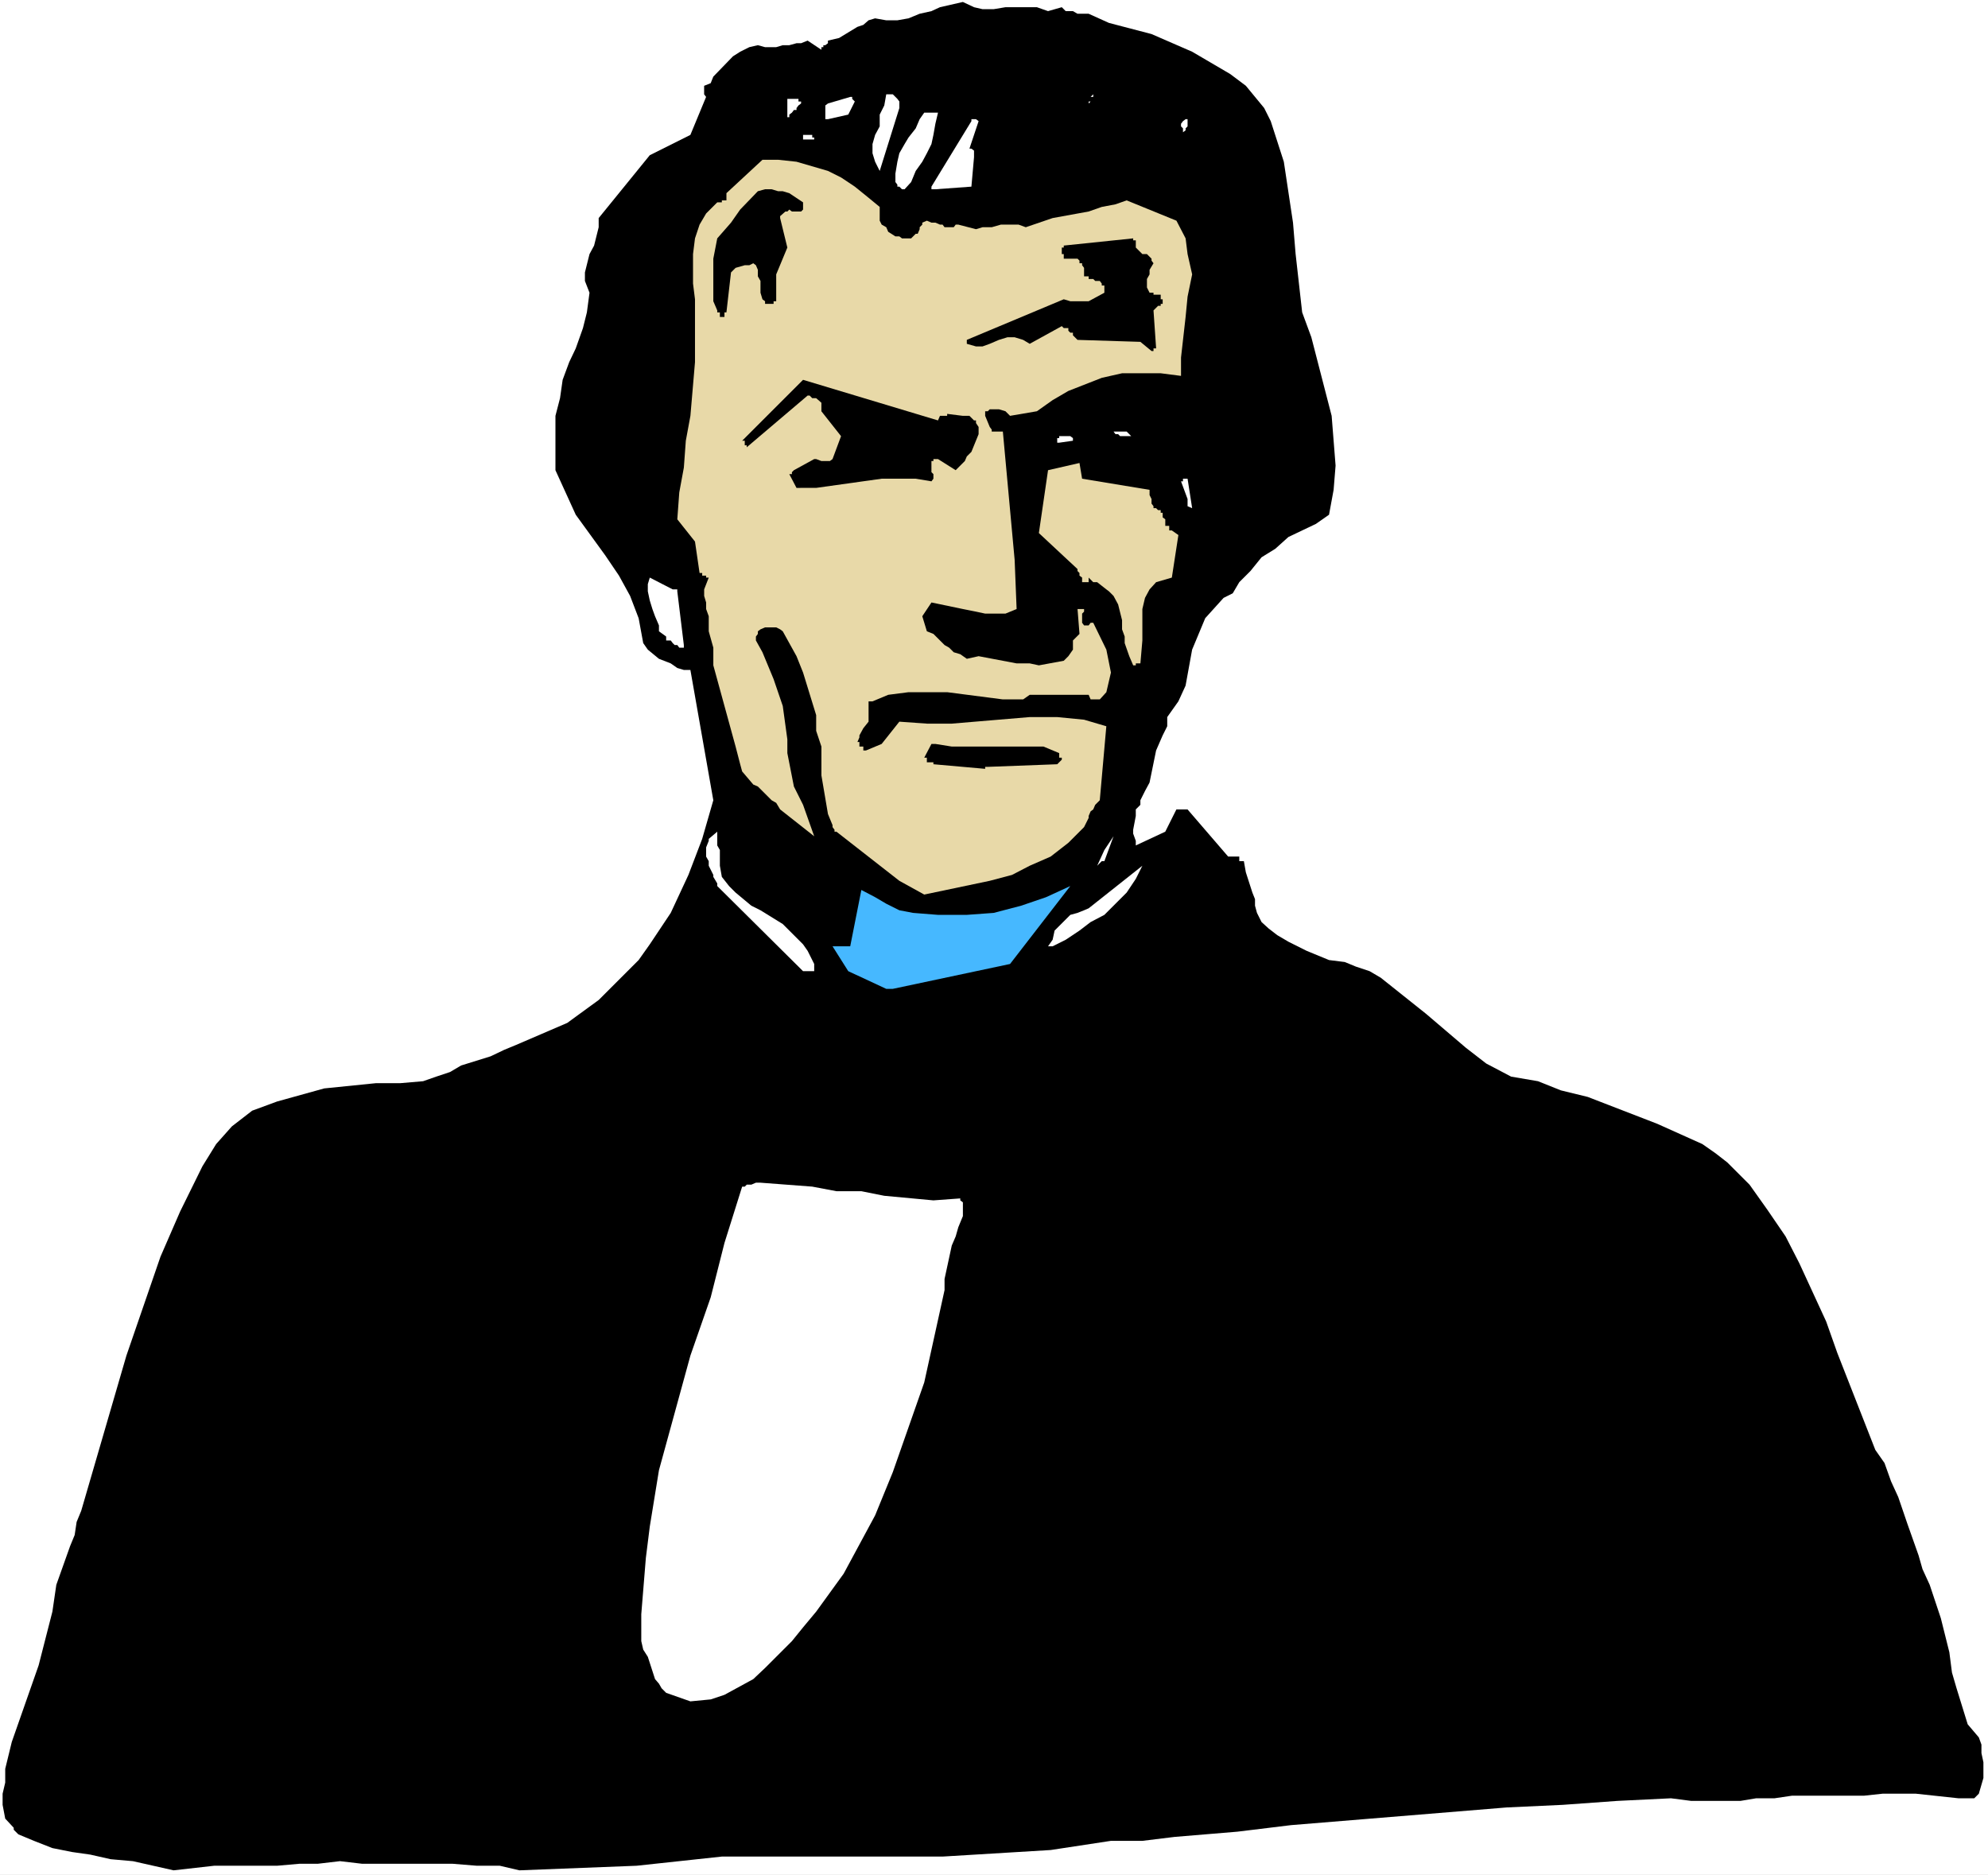
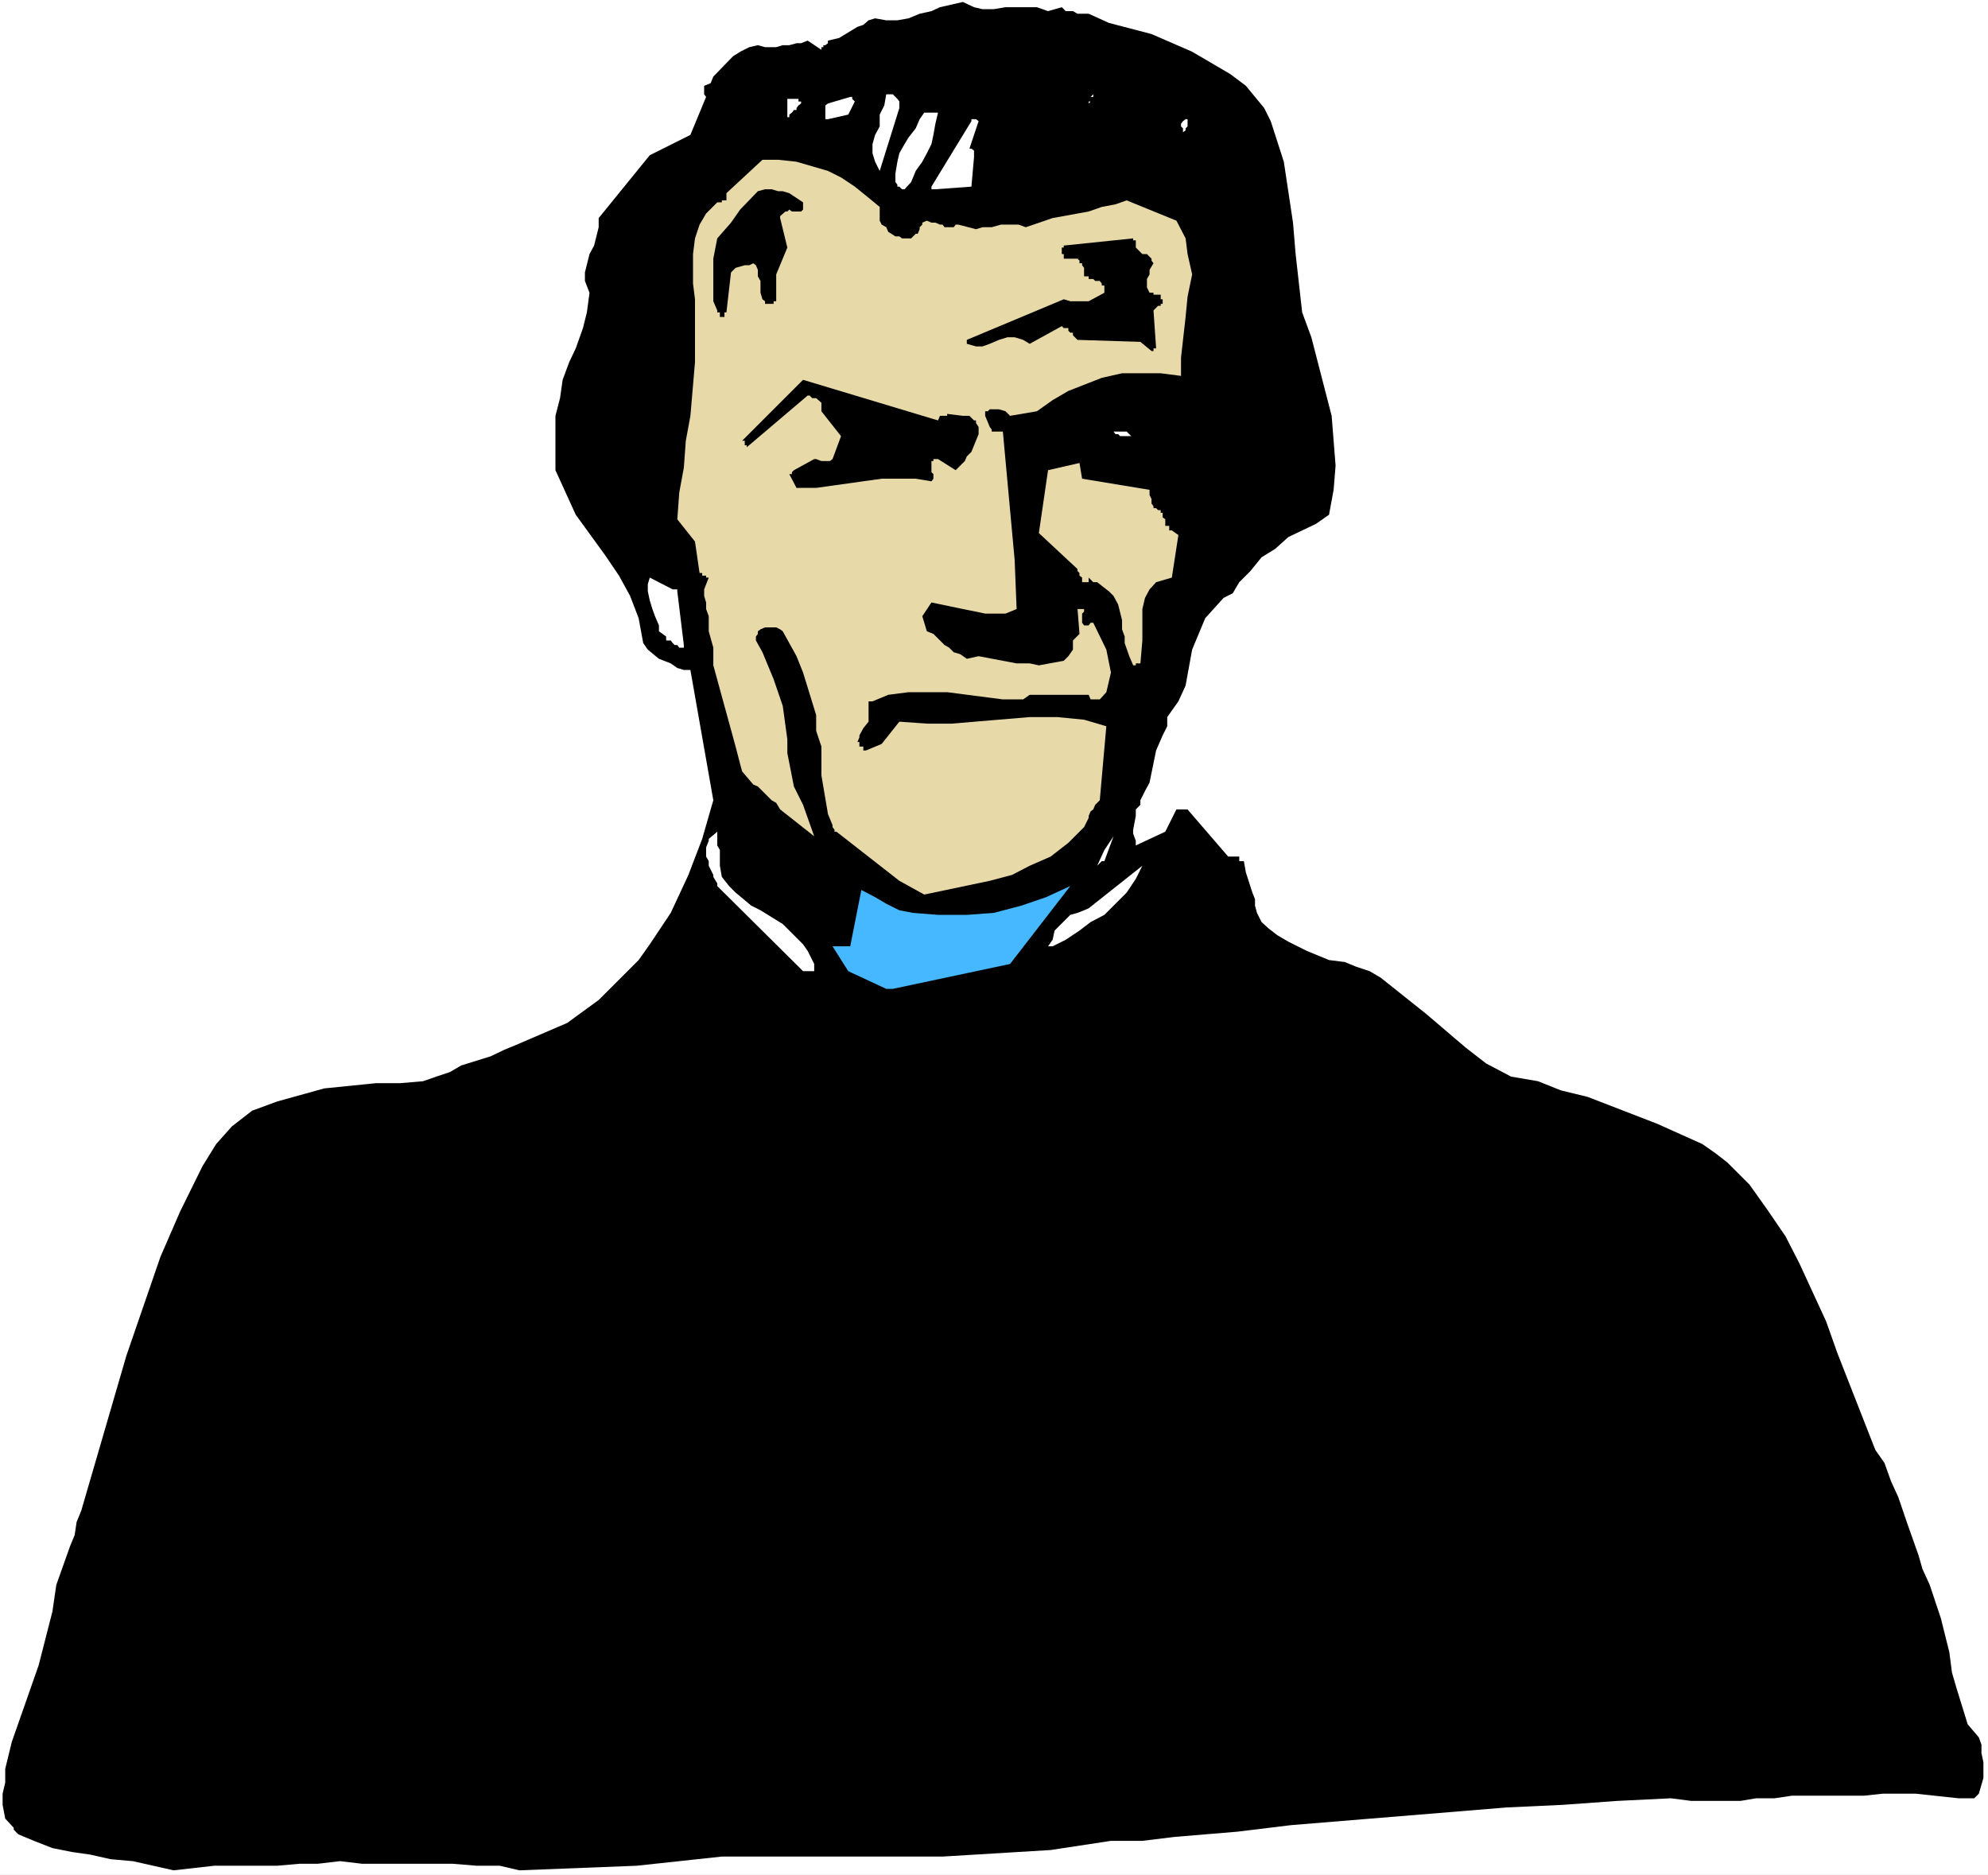
<svg xmlns="http://www.w3.org/2000/svg" xmlns:ns1="http://sodipodi.sourceforge.net/DTD/sodipodi-0.dtd" xmlns:ns2="http://www.inkscape.org/namespaces/inkscape" version="1.0" width="129.766mm" height="122.389mm" id="svg25" ns1:docname="Man - Grim.wmf">
  <rect width="100%" height="100%" fill="#808080" stroke="none" />
  <ns1:namedview id="namedview25" pagecolor="#ffffff" bordercolor="#000000" borderopacity="0.25" ns2:showpageshadow="2" ns2:pageopacity="0.0" ns2:pagecheckerboard="0" ns2:deskcolor="#d1d1d1" ns2:document-units="mm" />
  <defs id="defs1">
    <pattern id="WMFhbasepattern" patternUnits="userSpaceOnUse" width="6" height="6" x="0" y="0" />
  </defs>
  <path style="fill:#ffffff;fill-opacity:1;fill-rule:evenodd;stroke:none" d="M 0,462.574 H 490.455 V 0 H 0 Z" id="path1" />
  <path style="fill:#000000;fill-opacity:1;fill-rule:evenodd;stroke:none" d="m 42.824,461.443 10.019,-1.131 h 15.514 l 5.494,-0.485 h 4.525 l 5.494,-0.646 5.494,0.646 h 22.301 l 5.979,0.485 h 5.656 l 4.848,1.131 28.926,-1.131 21.008,-2.262 h 54.459 l 26.664,-1.616 14.867,-2.262 h 7.757 l 7.918,-0.969 15.514,-1.293 13.251,-1.616 53.166,-4.362 13.898,-0.646 13.413,-0.969 13.251,-0.646 5.01,0.646 h 12.12 l 3.878,-0.646 h 4.525 l 4.363,-0.646 h 17.776 l 4.525,-0.485 h 8.242 l 10.504,1.131 h 3.878 l 1.131,-1.131 1.131,-3.878 v -3.878 l -0.485,-2.262 v -2.1 l -0.646,-1.777 -2.747,-3.231 -2.747,-8.886 -1.131,-3.878 -0.646,-5.009 -2.101,-8.402 -2.747,-8.24 -1.778,-3.878 -0.97,-3.393 -2.747,-7.755 -2.262,-6.624 -1.778,-3.878 -1.616,-4.524 -2.262,-3.231 -9.373,-23.912 -2.747,-7.755 -6.626,-14.38 -3.394,-6.624 -4.525,-6.624 -4.363,-6.14 -5.494,-5.493 -2.909,-2.262 -3.232,-2.262 -11.15,-5.009 -17.13,-6.624 -6.626,-1.616 -5.656,-2.262 -6.626,-1.131 -6.141,-3.231 -5.01,-3.878 -9.858,-8.402 -11.15,-8.886 -2.747,-1.616 -3.394,-1.131 -2.747,-1.131 -3.878,-0.485 -5.494,-2.262 -4.525,-2.262 -2.747,-1.616 -2.101,-1.616 -1.778,-1.616 -1.131,-2.262 -0.485,-1.777 v -1.616 l -0.646,-1.616 -1.616,-5.009 -0.485,-2.747 h -1.131 v -1.131 h -1.616 -0.646 -0.485 l -10.019,-11.633 h -2.747 l -2.747,5.493 -7.272,3.393 v -1.131 l -0.646,-1.777 v -0.969 l 0.646,-3.393 v -1.616 l 1.131,-1.131 v -1.131 l 1.131,-2.262 1.131,-2.1 1.616,-7.917 1.616,-3.716 1.131,-2.262 v -2.262 l 2.747,-3.878 1.778,-3.878 1.616,-8.886 3.232,-7.755 4.525,-5.009 2.262,-1.131 1.616,-2.747 2.747,-2.747 2.747,-3.393 3.394,-2.1 3.232,-2.908 3.394,-1.616 3.394,-1.616 3.232,-2.262 1.131,-6.14 0.485,-5.978 -0.97,-12.279 -5.01,-19.388 -2.262,-6.14 -1.616,-14.38 -0.646,-7.755 -2.262,-15.026 -3.232,-10.017 -1.616,-3.231 -2.262,-2.747 -2.262,-2.747 -3.878,-2.908 -9.373,-5.493 L 284.092,8.402 273.588,5.655 268.579,3.393 h -2.747 l -1.131,-0.646 h -1.778 l -0.97,-0.969 -3.394,0.969 -2.747,-0.969 h -7.757 l -2.909,0.485 h -2.747 l -2.101,-0.485 -2.747,-1.293 -5.656,1.293 -2.101,0.969 -2.909,0.646 -2.747,1.131 -2.747,0.485 h -2.747 l -2.747,-0.485 -1.616,0.485 -1.293,1.131 -1.454,0.485 -4.525,2.747 -2.747,0.646 v 0.646 l -0.646,0.485 h -0.485 v 0.485 h -0.485 v 0.646 l -3.394,-2.262 -1.616,0.646 h -1.131 l -1.778,0.485 h -1.616 l -1.616,0.485 h -2.747 l -1.778,-0.485 -2.101,0.485 -2.262,1.131 -1.778,1.131 -4.848,5.009 -0.646,1.616 -1.616,0.646 v 2.1 l 0.485,0.646 -3.878,9.371 -10.019,5.009 -12.605,15.511 v 2.262 l -1.131,4.524 -1.131,2.1 -1.131,4.524 v 2.1 l 1.131,2.908 -0.646,4.847 -0.97,3.878 -1.778,5.009 -1.616,3.393 -1.616,4.362 -0.646,4.524 -1.131,4.362 v 3.878 1.616 1.131 1.131 4.524 1.131 l 5.01,10.987 7.272,10.017 3.394,5.009 2.747,5.009 2.101,5.493 1.131,6.14 1.131,1.616 2.747,2.262 2.909,1.131 1.616,1.131 1.616,0.485 h 1.616 l 5.656,32.152 -2.747,9.533 -3.394,8.886 -4.363,9.371 -5.171,7.755 -2.747,3.878 -6.626,6.624 -3.232,3.231 -7.757,5.655 -12.766,5.493 -2.747,1.131 -3.394,1.616 -7.272,2.262 -2.747,1.616 -3.394,1.131 -3.232,1.131 -5.656,0.485 h -5.979 l -12.766,1.293 -11.635,3.231 -6.141,2.262 -5.01,3.878 -3.878,4.362 -3.394,5.493 -5.494,11.148 -4.848,11.148 -8.403,24.397 -11.15,38.292 -1.131,2.747 -0.485,3.231 -1.131,2.747 -3.394,9.533 -0.97,6.624 -3.394,13.249 -6.626,18.904 -1.616,6.624 v 3.393 l -0.646,2.747 v 2.747 l 0.646,3.393 2.101,2.262 v 0.485 l 1.131,1.131 3.878,1.616 4.525,1.777 4.848,0.969 4.525,0.646 5.01,1.131 5.494,0.485 z" id="path2" />
-   <path style="fill:#ffffff;fill-opacity:1;fill-rule:evenodd;stroke:none" d="m 170.326,419.758 5.01,-0.485 3.394,-1.131 7.11,-3.878 2.909,-2.747 6.626,-6.624 2.747,-3.393 3.232,-3.878 6.787,-9.371 7.757,-14.38 4.363,-10.664 7.757,-22.135 5.01,-22.781 v -2.747 l 1.778,-8.24 0.97,-2.262 0.646,-2.262 1.131,-2.747 v -3.393 l -0.646,-0.485 v -0.485 l -6.626,0.485 -12.12,-1.131 -5.656,-1.131 h -6.141 l -5.979,-1.131 -12.766,-0.969 h -1.131 l -1.131,0.485 h -1.131 l -0.485,0.485 h -0.646 l -4.363,13.895 -3.394,13.41 -5.01,14.38 -7.757,28.275 -2.262,13.895 -0.97,7.755 -1.131,13.895 v 6.624 l 0.485,2.1 1.131,1.777 1.778,5.493 0.97,1.131 0.646,1.131 1.131,1.131 z" id="path3" />
  <path style="fill:#46b8ff;fill-opacity:1;fill-rule:evenodd;stroke:none" d="m 220.261,243.97 28.926,-6.14 14.867,-19.227 -5.979,2.747 -6.141,2.1 -6.787,1.777 -6.626,0.485 h -7.11 l -6.141,-0.485 -3.394,-0.646 -3.232,-1.616 -2.747,-1.616 -3.394,-1.777 -2.747,13.895 h -4.363 l 3.878,6.14 9.373,4.362 h 0.485 0.646 z" id="path4" />
  <path style="fill:#ffffff;fill-opacity:1;fill-rule:evenodd;stroke:none" d="m 198.606,239.608 h 2.262 v -1.777 l -1.616,-3.231 -1.131,-1.616 -5.01,-5.009 -5.494,-3.393 -2.262,-1.131 -3.878,-3.231 -1.616,-1.616 -1.778,-2.262 -0.485,-2.747 v -3.878 l -0.646,-1.131 v -1.131 -1.131 -1.131 l -2.101,1.777 v 0.485 l -0.646,1.616 v 2.262 l 0.646,1.131 v 1.131 l 1.131,2.262 v 0.485 l 0.97,1.616 v 0.646 l 21.17,21.004 z" id="path5" />
  <path style="fill:#ffffff;fill-opacity:1;fill-rule:evenodd;stroke:none" d="m 259.691,233.468 3.232,-1.616 3.394,-2.262 2.747,-2.1 3.394,-1.777 2.747,-2.747 2.747,-2.747 2.262,-3.393 1.616,-3.231 -13.251,10.502 -1.131,0.485 -1.616,0.646 -1.778,0.485 -1.131,1.131 -1.616,1.616 -1.131,1.131 -0.485,2.262 -1.131,1.616 h 0.646 z" id="path6" />
  <path style="fill:#e8d9a8;fill-opacity:1;fill-rule:evenodd;stroke:none" d="m 228.017,220.704 16.16,-3.393 5.494,-1.454 4.363,-2.262 5.171,-2.262 4.363,-3.393 3.878,-3.878 1.131,-2.262 v -0.485 l 0.485,-1.131 0.646,-0.485 0.485,-1.131 1.131,-1.131 1.616,-18.257 -5.494,-1.616 -6.626,-0.646 h -6.787 l -19.23,1.616 h -6.141 l -6.787,-0.485 -4.363,5.493 -3.878,1.616 h -0.646 v -0.969 h -0.485 -0.485 v -1.131 h -0.485 l 0.485,-1.131 v -0.485 l 0.97,-1.777 1.293,-1.616 v -5.009 h 0.97 l 3.878,-1.616 5.01,-0.646 h 9.534 l 13.736,1.777 h 5.01 l 1.616,-1.131 h 14.544 l 0.485,1.131 h 1.616 0.646 l 1.616,-1.777 1.131,-4.847 -1.131,-5.655 -3.232,-6.624 h -0.646 l -0.485,0.646 h -1.131 l -0.485,-0.646 v -2.262 l 0.485,-0.485 v -0.646 h -1.616 l 0.485,6.14 -1.616,1.616 v 2.262 l -1.131,1.616 -1.131,1.131 -6.141,1.131 -2.262,-0.485 h -3.232 l -9.373,-1.777 -2.909,0.646 -1.616,-1.131 -1.616,-0.485 -1.131,-1.131 -1.131,-0.646 -2.747,-2.747 -1.616,-0.646 -1.131,-3.716 2.262,-3.393 7.757,1.616 3.232,0.646 2.262,0.485 h 5.01 l 2.747,-1.131 -0.485,-12.118 -2.909,-31.668 h -2.747 v -0.485 l -0.485,-0.646 -1.131,-2.747 v -1.131 h 0.646 l 0.485,-0.485 h 2.262 l 1.616,0.485 1.131,1.131 6.626,-1.131 3.878,-2.747 3.878,-2.262 8.242,-3.231 5.01,-1.131 h 9.534 l 5.01,0.646 v -4.524 l 1.131,-10.017 0.485,-5.009 1.131,-5.493 -1.131,-5.009 -0.485,-3.878 -2.262,-4.362 -12.282,-5.009 -2.747,0.969 -3.394,0.646 -3.232,1.131 -8.888,1.616 -6.626,2.262 -1.778,-0.646 h -4.363 l -2.262,0.646 h -2.262 l -1.616,0.485 -4.363,-1.131 h -0.646 l -0.485,0.646 h -2.262 l -0.485,-0.646 h -0.646 l -1.131,-0.485 h -0.97 l -1.131,-0.485 -1.131,0.485 v 0.485 l -0.646,0.646 v 0.485 l -0.485,1.131 h -0.485 l -1.131,1.131 h -2.262 l -0.646,-0.485 h -0.97 l -1.778,-1.131 -0.485,-1.131 -1.131,-0.646 -0.485,-0.969 v -0.646 -0.485 -2.262 l -2.747,-2.262 -3.394,-2.747 -3.394,-2.262 -3.232,-1.616 -3.878,-1.131 -3.878,-1.131 -4.525,-0.485 h -3.878 l -8.888,8.24 v 1.777 h -1.131 v 0.485 h -1.131 l -2.747,2.747 -1.616,2.747 -1.131,3.393 -0.485,3.878 v 7.271 l 0.485,3.878 v 15.511 l -1.131,13.249 -1.131,6.14 -0.485,6.624 -1.131,6.14 -0.485,6.624 4.363,5.493 1.131,7.755 h 0.646 v 0.646 h 0.97 v 0.485 h 0.646 l -1.131,2.908 v 1.616 l 0.485,1.616 v 1.616 l 0.646,1.777 v 3.716 l 1.131,4.039 v 4.362 l 5.494,20.035 1.131,4.362 0.485,1.777 2.747,3.231 1.131,0.485 3.394,3.393 1.131,0.646 0.97,1.616 8.403,6.624 -2.747,-7.755 -2.262,-4.524 -1.616,-8.24 v -3.393 l -1.131,-8.24 -2.262,-6.624 -2.747,-6.624 -1.616,-2.908 v -0.969 l 0.485,-0.646 v -0.646 l 0.646,-0.485 1.131,-0.485 h 2.747 l 0.97,0.485 0.646,0.485 3.394,6.14 1.616,4.039 3.232,10.502 v 3.878 l 1.293,3.878 v 2.747 4.362 l 1.616,9.533 1.131,2.747 v 0.485 l 0.485,0.646 v 0.485 h 0.485 l 15.514,12.118 z" id="path7" />
  <path style="fill:#ffffff;fill-opacity:1;fill-rule:evenodd;stroke:none" d="m 270.68,213.595 0.646,-0.646 0.485,-0.485 h 0.646 l 2.262,-6.14 -2.262,3.393 z" id="path8" />
-   <path style="fill:#000000;fill-opacity:1;fill-rule:evenodd;stroke:none" d="m 243.693,189.198 17.13,-0.646 1.131,-1.131 v -0.485 h -0.646 v -1.131 l -3.878,-1.616 h -3.394 -8.242 -3.394 -7.595 l -4.04,-0.646 h -0.97 l -1.778,3.393 h 0.646 v 0.485 0.646 h 1.616 v 0.485 l 12.766,1.131 v -0.485 z" id="path9" />
  <path style="fill:#e8d9a8;fill-opacity:1;fill-rule:evenodd;stroke:none" d="m 280.214,164.155 v -0.485 h 1.131 l 0.485,-5.655 v -7.755 l 0.646,-2.747 1.131,-2.1 1.616,-1.777 3.878,-1.131 1.616,-10.502 -1.616,-1.131 h -0.646 v -1.131 h -0.485 -0.485 v -1.616 l -0.646,-0.485 v -1.131 h -0.485 v -0.646 h -0.646 l -0.485,-0.485 h -0.646 v -0.485 l -0.485,-0.646 v -1.131 l -0.485,-0.969 v -1.293 l -16.645,-2.747 -0.646,-3.878 -7.757,1.777 -2.262,15.511 9.534,8.886 v 0.485 l 0.485,0.485 v 0.646 l 0.646,0.485 v 1.131 h 1.616 v -1.131 l 1.131,1.131 h 0.97 l 2.262,1.777 0.646,0.485 1.131,1.131 1.131,2.1 0.97,3.878 v 2.262 l 0.646,1.777 v 1.616 l 1.131,3.231 0.97,2.262 z" id="path10" />
  <path style="fill:#ffffff;fill-opacity:1;fill-rule:evenodd;stroke:none" d="m 168.225,159.792 h 0.485 v -0.646 l -1.616,-13.249 v -0.485 h -0.646 -0.485 l -5.656,-2.908 -0.485,1.616 v 1.777 l 0.485,2.262 0.646,2.1 0.646,1.777 0.97,2.262 v 1.454 l 1.778,1.293 v 0.969 h 0.485 0.646 l 0.485,0.646 0.485,0.485 h 0.646 l 0.485,0.646 z" id="path11" />
-   <path style="fill:#ffffff;fill-opacity:1;fill-rule:evenodd;stroke:none" d="m 294.112,125.378 -1.131,-7.271 h -0.485 -0.646 v 0.646 h -0.485 l 1.616,4.362 v 0.485 0.646 0.646 z" id="path12" />
  <path style="fill:#000000;fill-opacity:1;fill-rule:evenodd;stroke:none" d="m 198.121,120.369 h 3.232 l 16.16,-2.262 h 8.403 l 3.878,0.646 0.485,-0.646 v -1.131 l -0.485,-0.485 v -2.747 h 0.485 v -0.485 h 1.131 l 4.363,2.747 2.262,-2.262 0.485,-1.131 1.131,-1.131 1.778,-4.362 v -1.777 l -0.646,-0.969 v -0.646 h -0.485 l -1.131,-1.131 h -0.646 -0.97 l -3.878,-0.485 v 0.485 h -0.646 -0.485 -0.646 l -0.485,1.131 -33.29,-10.017 -15.029,15.026 h 0.646 v 1.131 h 0.485 v 0.485 l 15.029,-12.764 h 0.485 l 0.646,0.646 h 0.97 l 1.293,1.131 v 0.485 0.485 1.131 l 4.848,6.14 -2.101,5.655 -0.646,0.485 h -2.101 l -1.293,-0.485 h -0.485 l -5.01,2.747 -0.485,0.485 v 0.485 h -0.646 l 1.778,3.393 z" id="path13" />
-   <path style="fill:#ffffff;fill-opacity:1;fill-rule:evenodd;stroke:none" d="m 261.307,109.221 3.394,-0.485 v -0.646 l -0.646,-0.485 h -0.485 -0.646 -0.485 -0.485 -0.646 v 0.485 h -0.485 v 0.646 0.485 z" id="path14" />
  <path style="fill:#ffffff;fill-opacity:1;fill-rule:evenodd;stroke:none" d="m 276.82,107.605 h 0.646 0.485 0.646 0.485 l -0.485,-0.485 -0.646,-0.646 h -0.485 -0.646 -0.485 -1.131 -0.485 l 0.485,0.646 h 0.646 l 0.485,0.485 z" id="path15" />
  <path style="fill:#000000;fill-opacity:1;fill-rule:evenodd;stroke:none" d="m 285.224,85.955 -0.646,-9.371 1.131,-1.131 h 0.646 v -0.485 h 0.485 v -1.131 h -0.485 v -1.131 h -1.778 v -0.485 h -0.97 l -0.646,-1.293 v -2.1 l 0.646,-1.131 v -1.131 l 0.97,-1.616 -0.485,-0.646 V 63.82 l -1.131,-1.131 h -1.131 l -1.616,-1.616 v -0.485 -1.293 h -0.646 v -0.485 l -17.13,1.777 v 0.485 h -0.485 v 1.616 h 0.485 v 1.131 h 0.485 0.646 2.262 l 0.485,0.485 v 0.646 h 0.646 v 0.485 l 0.485,0.646 v 1.616 0.485 h 1.131 v 0.646 h 1.131 l 0.485,0.485 h 1.131 l 0.485,0.646 v 0.485 h 0.646 v 1.777 l -3.878,2.1 h -4.525 l -1.616,-0.485 -23.917,10.017 v 0.485 h -0.485 0.485 v 0.485 l 2.262,0.646 h 1.616 l 1.778,-0.646 2.262,-0.969 2.101,-0.646 h 1.778 l 2.101,0.646 1.616,0.969 7.918,-4.362 0.485,0.485 h 1.131 v 0.646 l 0.485,0.485 h 0.646 v 0.646 l 1.131,1.131 15.514,0.485 2.747,2.262 h 0.485 v -0.646 z" id="path16" />
  <path style="fill:#000000;fill-opacity:1;fill-rule:evenodd;stroke:none" d="m 178.083,78.2 h 0.646 v -1.131 h 0.485 l 1.131,-9.856 1.131,-1.131 2.262,-0.646 h 1.131 l 0.97,-0.485 0.646,0.485 0.485,1.131 v 1.616 l 0.646,1.131 v 2.908 l 0.485,1.616 0.646,0.485 v 0.646 h 2.101 v -0.646 h 0.646 v -6.624 l 2.747,-6.624 -1.778,-7.271 v -0.485 l 1.293,-1.131 h 0.485 l 0.485,-0.485 0.646,0.485 h 2.262 l 0.485,-0.485 v -1.777 l -3.394,-2.262 -1.616,-0.485 h -1.131 l -1.616,-0.485 h -1.616 l -1.778,0.485 -4.363,4.524 -2.262,3.231 -3.394,3.878 -0.97,5.009 v 6.14 2.262 2.1 l 0.97,2.262 v 0.485 h 0.646 v 1.131 z" id="path17" />
  <path style="fill:#ffffff;fill-opacity:1;fill-rule:evenodd;stroke:none" d="m 223.169,46.694 1.616,-1.777 1.131,-2.747 1.616,-2.262 1.131,-2.1 1.131,-2.262 0.485,-2.262 0.485,-2.747 0.646,-2.747 h -3.394 l -1.131,1.616 -0.97,2.262 -1.778,2.262 -0.97,1.616 -1.293,2.262 -0.485,2.1 -0.485,2.908 v 2.1 l 0.485,0.646 v 0.485 h 0.485 l 0.646,0.646 z" id="path18" />
  <path style="fill:#ffffff;fill-opacity:1;fill-rule:evenodd;stroke:none" d="m 230.765,46.694 8.888,-0.646 0.646,-7.271 v -0.485 -0.485 -0.646 l -0.646,-0.485 h -0.485 l 2.262,-6.786 -0.646,-0.485 h -0.485 -0.646 v 0.485 l -9.858,16.157 v 0.646 h 0.485 z" id="path19" />
  <path style="fill:#ffffff;fill-opacity:1;fill-rule:evenodd;stroke:none" d="m 217.029,42.17 4.848,-15.511 v -0.646 -0.485 -0.485 l -0.485,-0.646 -0.485,-0.485 -0.646,-0.646 h -0.485 -0.646 -0.485 l -0.485,2.747 -1.131,2.262 v 2.908 l -1.131,2.1 -0.646,2.262 v 2.262 l 0.646,2.1 z" id="path20" />
-   <path style="fill:#ffffff;fill-opacity:1;fill-rule:evenodd;stroke:none" d="m 198.606,34.414 h 0.646 0.485 0.646 0.485 v -0.485 h -0.485 v -0.646 h -0.646 -0.485 -0.646 -0.485 v 0.646 0.485 z" id="path21" />
  <path style="fill:#ffffff;fill-opacity:1;fill-rule:evenodd;stroke:none" d="m 292.496,32.152 v -0.485 l 0.485,-0.485 v -0.646 -0.646 -0.485 h -0.485 l -0.646,0.485 -0.485,0.646 v 0.646 l 0.485,0.485 v 0.485 0.485 z" id="path22" />
  <path style="fill:#ffffff;fill-opacity:1;fill-rule:evenodd;stroke:none" d="m 194.728,28.275 0.646,-0.485 0.485,-0.646 h 0.646 v -0.485 l 0.485,-0.646 0.646,-0.485 v -0.485 h -0.646 v -0.646 h -0.485 -0.646 -0.485 -0.646 -0.485 v 0.646 0.485 0.485 1.131 0.646 0.485 0.646 h 0.485 z" id="path23" />
  <path style="fill:#ffffff;fill-opacity:1;fill-rule:evenodd;stroke:none" d="m 204.262,29.406 5.01,-1.131 1.616,-3.231 -0.646,-0.646 v -0.485 h -0.485 l -5.494,1.616 -0.646,0.485 v 0.646 0.485 0.646 0.485 0.646 0.485 z" id="path24" />
  <path style="fill:#ffffff;fill-opacity:1;fill-rule:evenodd;stroke:none" d="m 268.579,25.528 v -0.485 h 0.485 v -0.646 -0.485 l 0.646,-0.646 v 0.646 h -0.646 v 0.485 0.646 z" id="path25" />
</svg>